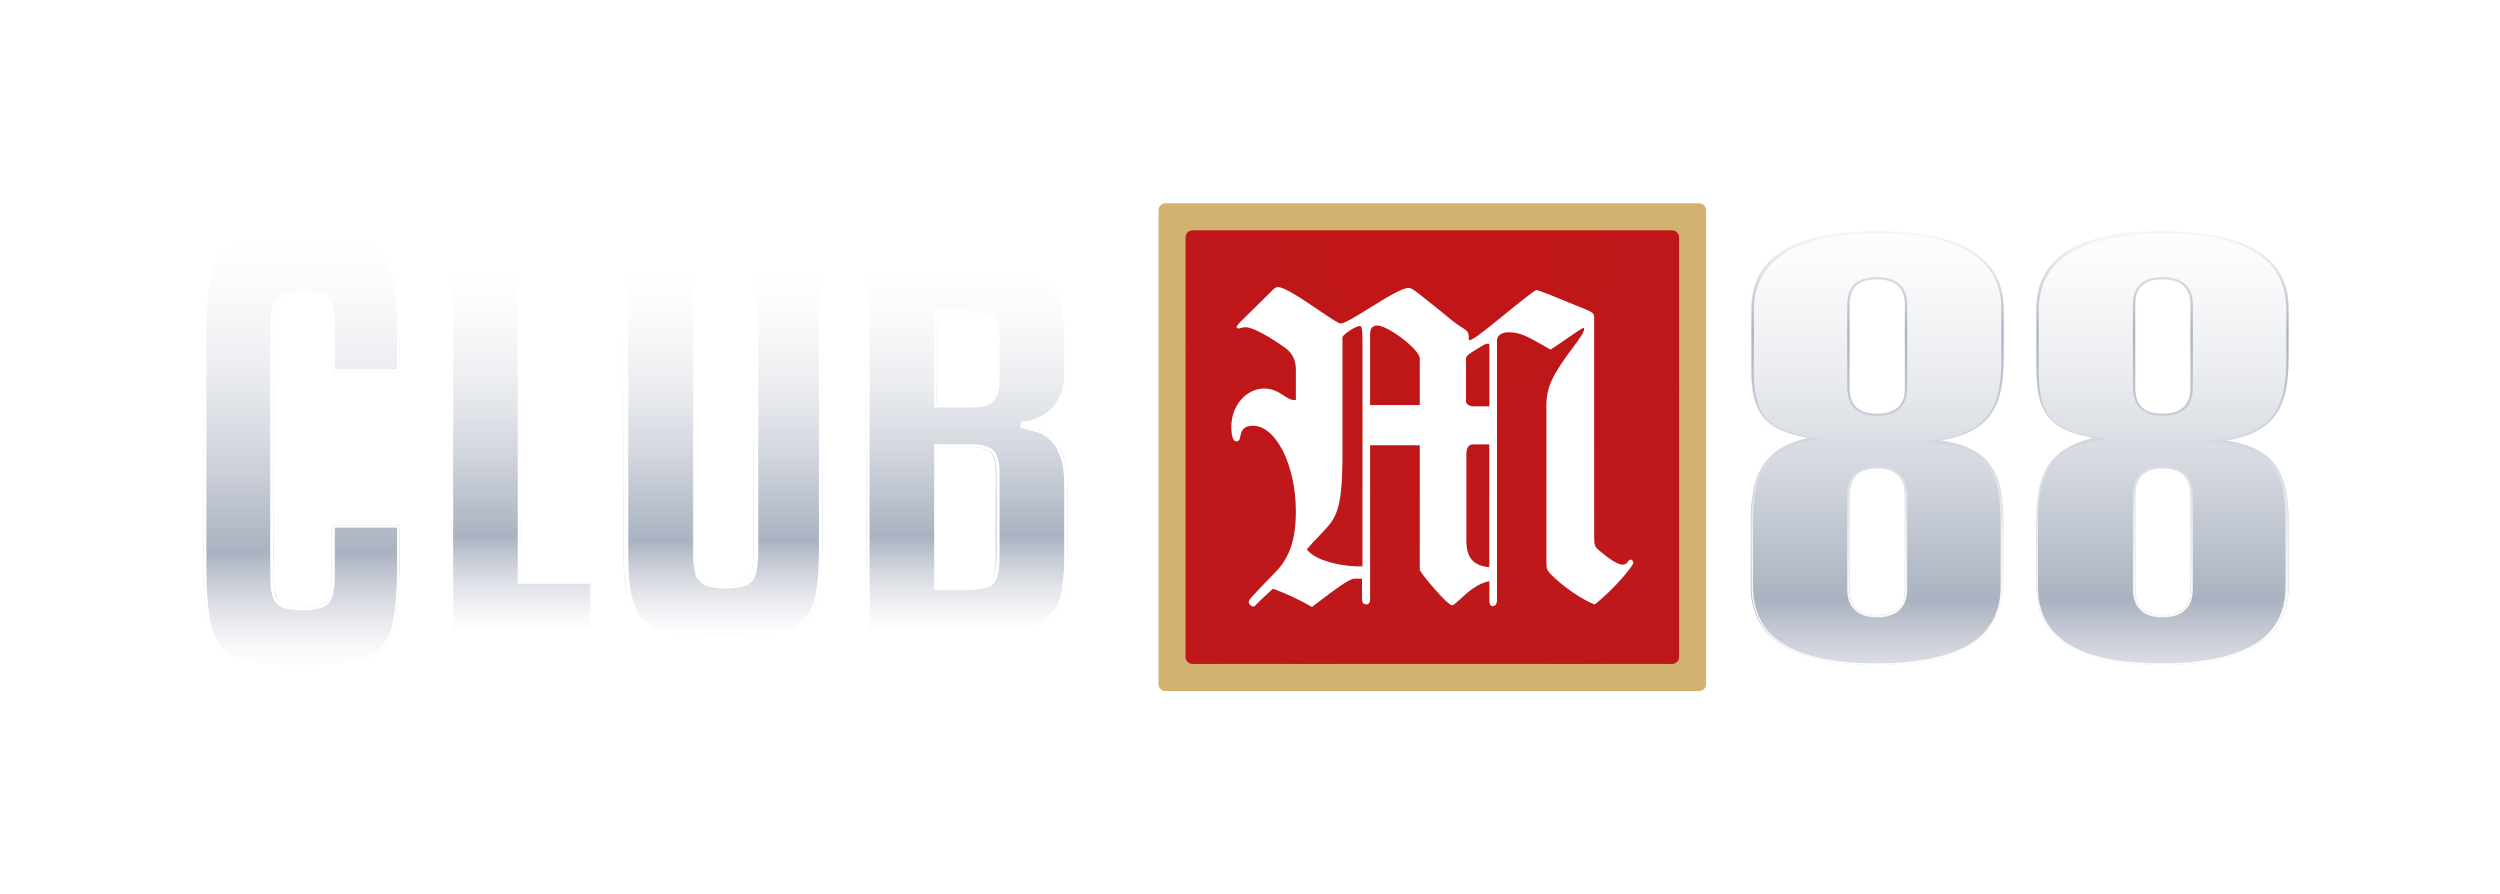
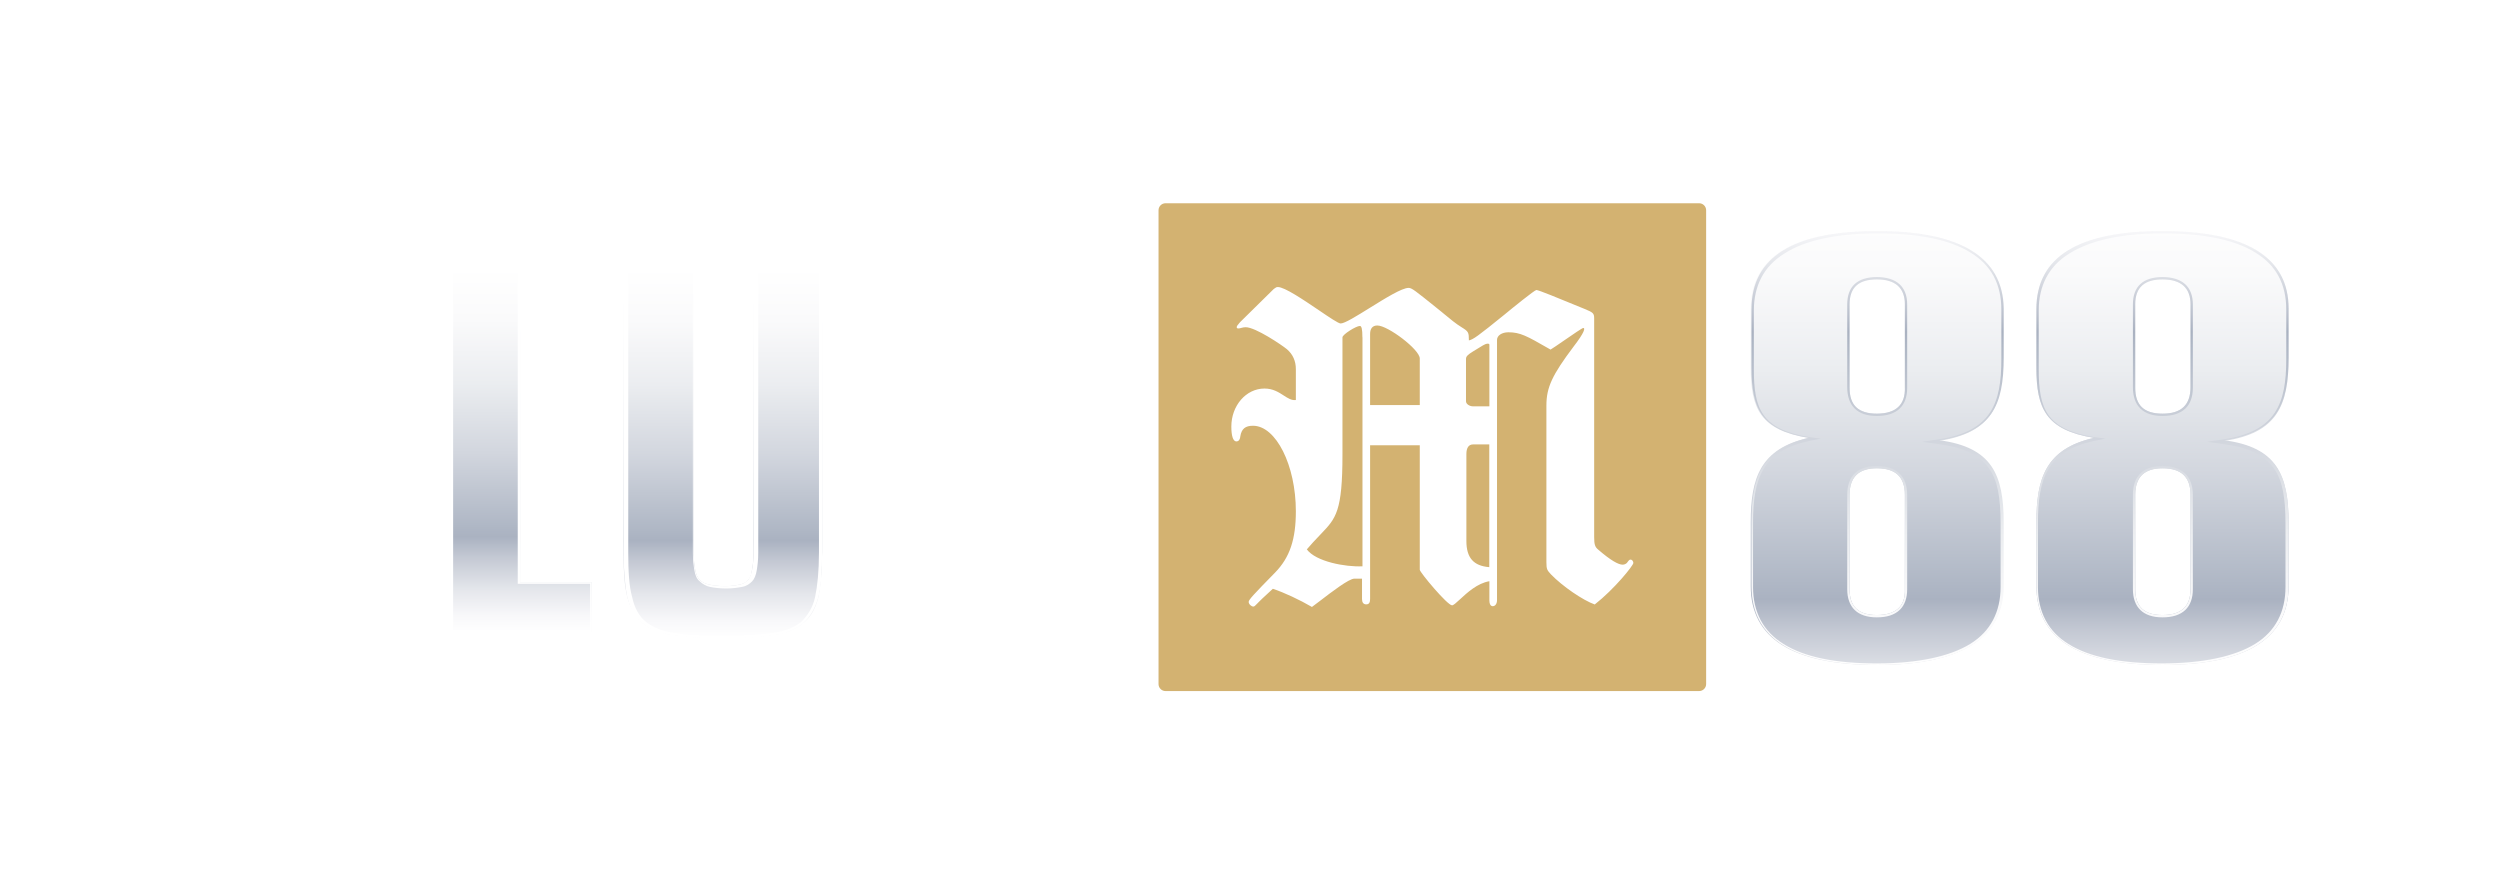
<svg xmlns="http://www.w3.org/2000/svg" width="123" height="44" viewBox="0 0 123 44" fill="none">
  <g filter="url(#filter0_d_3737_53114)">
    <g clip-path="url(#clip0_3737_53114)">
      <path d="M57 6.343C57 6.298 57.009 6.254 57.026 6.212C57.043 6.17 57.069 6.133 57.1 6.101C57.132 6.069 57.17 6.043 57.212 6.026C57.254 6.009 57.298 6 57.343 6H83.598C83.643 6 83.688 6.009 83.73 6.026C83.771 6.043 83.809 6.069 83.841 6.101C83.873 6.133 83.898 6.17 83.915 6.212C83.933 6.254 83.942 6.298 83.942 6.343V29.657C83.942 29.748 83.905 29.835 83.841 29.899C83.777 29.964 83.689 30 83.598 30H57.343C57.252 30 57.165 29.964 57.1 29.899C57.036 29.835 57 29.748 57 29.657V6.343Z" fill="#D3B271" />
-       <path d="M58.33 7.677C58.33 7.632 58.339 7.587 58.356 7.545C58.373 7.504 58.399 7.466 58.431 7.434C58.462 7.402 58.5 7.377 58.542 7.36C58.584 7.342 58.628 7.333 58.673 7.333H82.267C82.313 7.333 82.357 7.342 82.399 7.36C82.441 7.377 82.478 7.402 82.51 7.434C82.542 7.466 82.567 7.504 82.585 7.545C82.602 7.587 82.611 7.632 82.611 7.677V28.323C82.611 28.414 82.575 28.502 82.51 28.566C82.446 28.631 82.359 28.667 82.267 28.667H58.673C58.582 28.667 58.495 28.631 58.431 28.566C58.366 28.502 58.33 28.414 58.33 28.323V7.677Z" fill="url(#paint0_radial_3737_53114)" />
      <path fill-rule="evenodd" clip-rule="evenodd" d="M67.409 17.907V25.467C67.409 25.631 67.366 25.735 67.219 25.735C67.072 25.735 67.011 25.631 67.011 25.467V24.469H66.636C66.367 24.469 65.501 25.136 64.95 25.559L64.95 25.559C64.773 25.695 64.629 25.806 64.547 25.862C63.941 25.509 63.188 25.156 62.624 24.968C62.523 25.062 62.43 25.148 62.346 25.225H62.346V25.225L62.346 25.225C62.17 25.387 62.033 25.514 61.937 25.613C61.901 25.648 61.87 25.68 61.843 25.709C61.76 25.795 61.713 25.843 61.667 25.843C61.563 25.843 61.435 25.721 61.435 25.613C61.435 25.509 61.667 25.26 62.733 24.172C63.462 23.424 63.756 22.53 63.756 21.155C63.756 18.886 62.775 16.947 61.648 16.947C61.274 16.947 61.084 17.093 61.023 17.469C61.004 17.658 60.918 17.719 60.833 17.719C60.667 17.719 60.582 17.446 60.582 16.989C60.582 15.949 61.312 15.116 62.212 15.116C62.63 15.116 62.913 15.299 63.158 15.458C63.365 15.592 63.545 15.709 63.756 15.681V14.16C63.756 13.765 63.609 13.431 63.316 13.181C63.064 12.974 61.771 12.099 61.288 12.099C61.213 12.1 61.139 12.112 61.068 12.134C61.025 12.149 60.979 12.158 60.933 12.16C60.871 12.16 60.847 12.141 60.847 12.099C60.847 12.044 60.881 12.005 60.974 11.895V11.895C60.986 11.881 60.999 11.866 61.013 11.849L62.662 10.225C62.677 10.214 62.691 10.204 62.703 10.194C62.762 10.15 62.8 10.122 62.87 10.122C63.203 10.122 64.127 10.748 64.883 11.26C65.406 11.615 65.849 11.915 65.959 11.915C66.159 11.915 66.752 11.546 67.394 11.147C68.15 10.677 68.975 10.164 69.304 10.164C69.459 10.164 69.619 10.293 70.69 11.155L70.695 11.159C70.763 11.213 70.834 11.271 70.909 11.331C70.961 11.372 71.026 11.426 71.099 11.488H71.1C71.323 11.674 71.629 11.93 71.914 12.103C72.25 12.31 72.269 12.353 72.269 12.748C72.478 12.706 72.71 12.541 74.022 11.477C74.396 11.167 75.505 10.268 75.59 10.268C75.694 10.268 76.613 10.644 77.973 11.204C78.371 11.369 78.433 11.411 78.433 11.661V22.431C78.433 22.784 78.475 22.911 78.622 23.033C79.247 23.575 79.626 23.782 79.835 23.782C79.912 23.781 79.987 23.75 80.043 23.697C80.147 23.551 80.171 23.532 80.233 23.532C80.294 23.532 80.361 23.617 80.361 23.697C80.361 23.824 79.423 24.987 78.461 25.74C77.878 25.533 76.874 24.846 76.31 24.262C76.121 24.055 76.083 24.012 76.083 23.659V15.949C76.083 15.055 76.372 14.447 77.419 13.054C77.963 12.348 78.001 12.136 77.897 12.136C77.846 12.136 77.374 12.462 76.947 12.756C76.657 12.956 76.388 13.141 76.287 13.2C76.241 13.174 76.197 13.149 76.154 13.124C75.132 12.539 74.798 12.348 74.216 12.348C73.885 12.348 73.653 12.513 73.653 12.725V25.533C73.653 25.698 73.567 25.825 73.444 25.825C73.34 25.825 73.278 25.721 73.278 25.556V24.596C72.69 24.691 72.174 25.169 71.83 25.488C71.647 25.657 71.512 25.782 71.44 25.782C71.213 25.782 69.853 24.158 69.853 24.031V17.907H67.409ZM67.03 12.598C67.03 12.179 66.987 12.037 66.906 12.037C66.722 12.037 66.049 12.456 66.049 12.598V18.364C66.049 21.162 65.73 21.496 65.007 22.254C64.993 22.269 64.979 22.284 64.964 22.299C64.628 22.652 64.547 22.737 64.296 23.029C64.737 23.631 66.196 23.904 67.034 23.862V12.598H67.03ZM69.853 15.93H67.409V12.433C67.409 12.16 67.532 12.014 67.764 12.014C68.285 12.014 69.853 13.2 69.853 13.638V15.93ZM73.278 12.969C73.278 12.927 73.259 12.908 73.193 12.908C73.131 12.908 73.027 12.95 72.961 12.993L72.482 13.285C72.212 13.45 72.127 13.534 72.127 13.661V15.742C72.127 15.888 72.317 15.991 72.463 15.991H73.278V12.969ZM72.482 17.865H73.273V23.904C72.501 23.843 72.146 23.447 72.146 22.614V18.345C72.146 18.034 72.255 17.865 72.482 17.865Z" fill="white" />
    </g>
    <path d="M95.365 17.696C97.97 17.312 98.544 15.968 98.544 13.626V11.207C98.544 8.634 96.476 7.367 92.34 7.367C88.204 7.367 86.136 8.634 86.136 11.207V14.087C86.136 16.083 86.595 17.159 88.97 17.543C86.595 18.08 86.136 19.539 86.136 21.69V24.839C86.136 27.411 88.204 28.717 92.34 28.717C96.476 28.717 98.544 27.411 98.544 24.839V21.728C98.544 19.386 97.97 18.042 95.365 17.696ZM92.34 16.352C91.421 16.352 90.999 15.93 90.999 15.085V10.976C90.999 10.131 91.459 9.747 92.34 9.747C93.259 9.747 93.719 10.17 93.719 10.976V15.047C93.757 15.93 93.259 16.352 92.34 16.352ZM92.34 26.259C91.421 26.259 90.999 25.837 90.999 24.992V20.346C90.999 19.463 91.459 19.04 92.34 19.04C93.259 19.04 93.719 19.463 93.719 20.346V24.992C93.757 25.837 93.259 26.259 92.34 26.259Z" fill="url(#paint1_linear_3737_53114)" />
    <path d="M92.378 7.482C94.408 7.482 95.94 7.789 96.974 8.442C97.969 9.056 98.467 9.978 98.467 11.245V13.664C98.467 15.853 97.969 17.235 95.365 17.619L94.561 17.735L95.365 17.85C96.591 18.003 97.395 18.387 97.855 19.04C98.276 19.616 98.429 20.461 98.429 21.767V24.877C98.429 26.106 97.931 27.066 96.935 27.68C95.94 28.295 94.37 28.64 92.34 28.64C90.31 28.64 88.778 28.333 87.744 27.68C86.748 27.066 86.25 26.106 86.25 24.877V21.728C86.25 19.539 86.71 18.195 89.008 17.696L89.582 17.581L89.008 17.504C86.672 17.12 86.289 16.122 86.289 14.163V11.283C86.289 10.055 86.787 9.095 87.782 8.48C88.778 7.827 90.348 7.482 92.378 7.482ZM92.34 16.467C93.335 16.467 93.833 15.968 93.833 15.085V10.976C93.833 10.093 93.297 9.632 92.34 9.632C91.382 9.632 90.884 10.093 90.884 10.976V15.047C90.884 15.968 91.382 16.467 92.34 16.467ZM92.34 26.375C93.335 26.375 93.833 25.875 93.833 24.992V20.346C93.833 19.424 93.297 18.925 92.34 18.925C91.382 18.925 90.884 19.424 90.884 20.346V24.992C90.884 25.875 91.382 26.375 92.34 26.375ZM92.378 7.367C88.242 7.367 86.174 8.634 86.174 11.207V14.087C86.174 16.083 86.633 17.159 89.008 17.543C86.633 18.08 86.174 19.539 86.174 21.69V24.839C86.174 27.411 88.242 28.717 92.378 28.717C96.514 28.717 98.582 27.411 98.582 24.839V21.728C98.582 19.347 98.008 18.003 95.403 17.658C98.008 17.274 98.582 15.93 98.582 13.587V11.168C98.544 8.672 96.476 7.367 92.378 7.367ZM92.34 16.352C91.421 16.352 90.999 15.93 90.999 15.085V10.976C90.999 10.131 91.459 9.747 92.34 9.747C93.259 9.747 93.719 10.17 93.719 10.976V15.047C93.757 15.93 93.259 16.352 92.34 16.352ZM92.34 26.259C91.421 26.259 90.999 25.837 90.999 24.992V20.346C90.999 19.463 91.459 19.04 92.34 19.04C93.259 19.04 93.719 19.463 93.719 20.346V24.992C93.757 25.837 93.259 26.259 92.34 26.259Z" fill="url(#paint2_linear_3737_53114)" />
    <path d="M109.42 17.696C112.024 17.312 112.599 15.968 112.599 13.626V11.207C112.599 8.634 110.531 7.367 106.395 7.367C102.258 7.367 100.19 8.634 100.19 11.207V14.087C100.19 16.083 100.65 17.159 103.024 17.543C100.65 18.08 100.19 19.539 100.19 21.69V24.839C100.19 27.411 102.258 28.717 106.395 28.717C110.531 28.717 112.599 27.411 112.599 24.839V21.728C112.599 19.386 112.024 18.042 109.42 17.696ZM106.395 16.352C105.475 16.352 105.054 15.93 105.054 15.085V10.976C105.054 10.131 105.514 9.747 106.395 9.747C107.314 9.747 107.773 10.17 107.773 10.976V15.047C107.773 15.93 107.314 16.352 106.395 16.352ZM106.395 26.259C105.475 26.259 105.054 25.837 105.054 24.992V20.346C105.054 19.463 105.514 19.04 106.395 19.04C107.314 19.04 107.773 19.463 107.773 20.346V24.992C107.773 25.837 107.314 26.259 106.395 26.259Z" fill="url(#paint3_linear_3737_53114)" />
    <path d="M106.395 7.482C108.424 7.482 109.956 7.789 110.99 8.442C111.986 9.056 112.484 9.978 112.484 11.245V13.664C112.484 15.853 111.986 17.235 109.382 17.619L108.578 17.735L109.382 17.85C110.607 18.003 111.412 18.387 111.871 19.04C112.292 19.616 112.446 20.461 112.446 21.767V24.877C112.446 26.106 111.948 27.066 110.952 27.68C109.956 28.295 108.386 28.64 106.356 28.64C104.327 28.64 102.795 28.333 101.761 27.68C100.765 27.066 100.267 26.106 100.267 24.877V21.728C100.267 19.539 100.727 18.195 103.024 17.696L103.599 17.581L103.024 17.504C100.688 17.12 100.305 16.122 100.305 14.163V11.283C100.305 10.055 100.803 9.095 101.799 8.48C102.833 7.827 104.365 7.482 106.395 7.482ZM106.395 16.467C107.39 16.467 107.888 15.968 107.888 15.085V10.976C107.888 10.093 107.352 9.632 106.395 9.632C105.437 9.632 104.939 10.093 104.939 10.976V15.047C104.939 15.968 105.437 16.467 106.395 16.467ZM106.395 26.375C107.39 26.375 107.888 25.875 107.888 24.992V20.346C107.888 19.424 107.352 18.925 106.395 18.925C105.437 18.925 104.939 19.424 104.939 20.346V24.992C104.939 25.875 105.437 26.375 106.395 26.375ZM106.395 7.367C102.258 7.367 100.19 8.634 100.19 11.207V14.087C100.19 16.083 100.65 17.159 103.024 17.543C100.65 18.08 100.19 19.539 100.19 21.69V24.839C100.19 27.411 102.258 28.717 106.395 28.717C110.531 28.717 112.599 27.411 112.599 24.839V21.728C112.599 19.347 112.024 18.003 109.42 17.658C112.024 17.274 112.599 15.93 112.599 13.587V11.168C112.599 8.672 110.531 7.367 106.395 7.367ZM106.395 16.352C105.475 16.352 105.054 15.93 105.054 15.085V10.976C105.054 10.131 105.514 9.747 106.395 9.747C107.314 9.747 107.773 10.17 107.773 10.976V15.047C107.773 15.93 107.314 16.352 106.395 16.352ZM106.395 26.259C105.475 26.259 105.054 25.837 105.054 24.992V20.346C105.054 19.463 105.514 19.04 106.395 19.04C107.314 19.04 107.773 19.463 107.773 20.346V24.992C107.773 25.837 107.314 26.259 106.395 26.259Z" fill="url(#paint4_linear_3737_53114)" />
-     <path d="M16.357 14.317V12.282C16.357 11.898 16.357 11.591 16.319 11.322C16.281 11.091 16.204 10.899 16.128 10.784C16.013 10.669 15.86 10.554 15.668 10.515C15.477 10.477 15.247 10.439 14.94 10.439C14.634 10.439 14.366 10.477 14.174 10.515C13.983 10.554 13.83 10.669 13.715 10.784C13.6 10.938 13.523 11.091 13.523 11.36C13.447 11.591 13.447 11.898 13.447 12.282V23.994C13.447 24.416 13.447 24.723 13.485 24.954C13.523 25.184 13.6 25.376 13.677 25.53C13.791 25.683 13.945 25.76 14.136 25.799C14.328 25.837 14.596 25.875 14.902 25.875C15.209 25.875 15.438 25.837 15.63 25.799C15.821 25.76 15.974 25.645 16.089 25.53C16.204 25.376 16.281 25.223 16.281 24.954C16.319 24.723 16.319 24.378 16.319 23.994V21.843H19.651V23.994C19.651 25.069 19.574 25.914 19.459 26.567C19.345 27.219 19.076 27.719 18.732 28.026C18.387 28.371 17.889 28.602 17.276 28.679C16.664 28.794 15.86 28.832 14.902 28.832C13.868 28.832 13.064 28.794 12.413 28.679C11.762 28.563 11.264 28.333 10.919 28.026C10.575 27.68 10.306 27.181 10.191 26.567C10.077 25.914 10 25.069 10 23.994V12.282C10 11.245 10.077 10.4 10.191 9.747C10.345 9.095 10.575 8.595 10.957 8.288C11.34 7.943 11.838 7.712 12.489 7.635C13.14 7.482 13.945 7.443 14.902 7.443C15.86 7.443 16.664 7.482 17.276 7.597C17.889 7.712 18.387 7.943 18.732 8.25C19.076 8.595 19.345 9.095 19.459 9.709C19.574 10.323 19.651 11.207 19.651 12.282V14.317H16.357Z" fill="url(#paint5_linear_3737_53114)" />
    <path d="M29.111 27.181H22.141V9.171H25.587V24.647H29.111V27.181Z" fill="url(#paint6_linear_3737_53114)" />
    <path d="M35.583 27.411C34.587 27.411 33.783 27.373 33.132 27.258C32.519 27.181 32.021 26.989 31.638 26.682C31.293 26.375 31.025 25.952 30.872 25.415C30.719 24.839 30.681 24.109 30.681 23.187V9.171H34.127V23.187C34.127 23.533 34.166 23.84 34.204 24.032C34.242 24.263 34.319 24.416 34.434 24.531C34.549 24.647 34.702 24.723 34.893 24.762C35.085 24.8 35.353 24.839 35.659 24.839C35.966 24.839 36.196 24.8 36.387 24.762C36.578 24.723 36.732 24.647 36.808 24.531C36.923 24.416 36.962 24.263 37 24.032C37.038 23.84 37.076 23.533 37.076 23.187V9.171H40.447V23.187C40.447 24.109 40.37 24.877 40.255 25.415C40.102 25.991 39.872 26.413 39.489 26.682C39.144 26.989 38.647 27.181 37.995 27.258C37.383 27.373 36.578 27.411 35.583 27.411Z" fill="url(#paint7_linear_3737_53114)" />
-     <path d="M50.366 16.967C50.672 17.044 50.979 17.12 51.247 17.235C51.515 17.351 51.745 17.504 51.936 17.735C52.128 17.965 52.281 18.234 52.358 18.579C52.472 18.925 52.511 19.386 52.511 19.924V23.495C52.511 24.301 52.434 24.954 52.319 25.453C52.204 25.952 51.936 26.298 51.553 26.567C51.17 26.835 50.672 26.989 50.021 27.066C49.37 27.143 48.566 27.181 47.532 27.181H42.63V9.133H47.532C48.566 9.133 49.37 9.171 50.021 9.248C50.672 9.325 51.17 9.517 51.553 9.747C51.936 10.016 52.166 10.362 52.319 10.861C52.434 11.322 52.511 11.975 52.511 12.781V14.394C52.511 14.855 52.434 15.239 52.281 15.546C52.128 15.853 51.936 16.084 51.745 16.276C51.553 16.468 51.323 16.583 51.055 16.698C50.787 16.775 50.596 16.852 50.366 16.852V16.967ZM46.077 15.93H47.647C48.221 15.93 48.566 15.853 48.758 15.661C48.949 15.508 49.026 15.2 49.026 14.739V12.819C49.026 12.551 49.026 12.32 48.987 12.128C48.949 11.936 48.911 11.783 48.796 11.706C48.681 11.591 48.528 11.514 48.336 11.476C48.145 11.437 47.877 11.437 47.57 11.437H46.115V15.93H46.077ZM46.077 24.916H47.532C47.838 24.916 48.106 24.916 48.298 24.877C48.489 24.839 48.643 24.762 48.719 24.685C48.834 24.57 48.872 24.455 48.911 24.263C48.949 24.071 48.987 23.84 48.987 23.533V19.309C48.987 18.81 48.911 18.464 48.758 18.272C48.604 18.08 48.221 18.003 47.609 18.003H46.038V24.916H46.077Z" fill="url(#paint8_linear_3737_53114)" />
-     <path d="M14.902 7.559C15.86 7.559 16.625 7.597 17.238 7.712C17.813 7.827 18.311 8.019 18.655 8.365C19 8.672 19.23 9.133 19.345 9.747C19.459 10.362 19.536 11.207 19.536 12.282V14.163H16.472V12.282C16.472 11.898 16.472 11.552 16.434 11.322C16.396 11.053 16.319 10.861 16.204 10.707C16.089 10.554 15.898 10.477 15.668 10.4C15.477 10.362 15.209 10.323 14.902 10.323C14.557 10.323 14.289 10.362 14.098 10.4C13.868 10.439 13.715 10.554 13.562 10.707C13.447 10.861 13.37 11.091 13.332 11.36C13.294 11.591 13.294 11.936 13.294 12.282V23.994C13.294 24.416 13.294 24.723 13.332 24.992C13.37 25.261 13.447 25.491 13.562 25.645C13.677 25.799 13.868 25.914 14.098 25.952C14.289 25.991 14.557 26.029 14.902 26.029C15.209 26.029 15.477 25.991 15.668 25.952C15.898 25.914 16.051 25.799 16.204 25.645C16.319 25.491 16.396 25.261 16.434 24.992C16.472 24.762 16.472 24.416 16.472 23.994V21.959H19.536V23.994C19.536 25.069 19.459 25.914 19.345 26.528C19.23 27.143 19 27.603 18.655 27.949C18.311 28.256 17.851 28.487 17.238 28.602C16.625 28.717 15.821 28.755 14.902 28.755C13.906 28.755 13.064 28.717 12.451 28.602C11.838 28.487 11.379 28.295 11.034 27.949C10.689 27.642 10.46 27.143 10.345 26.528C10.23 25.914 10.153 25.031 10.153 23.994V12.282C10.153 11.245 10.23 10.4 10.345 9.786C10.46 9.171 10.728 8.711 11.072 8.365C11.417 8.058 11.915 7.827 12.528 7.712C13.14 7.635 13.945 7.559 14.902 7.559ZM14.902 7.443C13.906 7.443 13.102 7.482 12.489 7.597C11.838 7.712 11.34 7.943 10.957 8.25C10.575 8.595 10.345 9.095 10.191 9.709C10.077 10.4 10 11.245 10 12.282V23.994C10 25.069 10.077 25.914 10.191 26.567C10.306 27.219 10.575 27.719 10.919 28.026C11.264 28.371 11.762 28.602 12.413 28.679C13.064 28.794 13.868 28.832 14.902 28.832C15.86 28.832 16.664 28.794 17.276 28.679C17.889 28.563 18.387 28.333 18.732 28.026C19.076 27.68 19.345 27.181 19.459 26.567C19.574 25.914 19.651 25.069 19.651 23.994V21.843H16.319V23.994C16.319 24.416 16.319 24.723 16.281 24.954C16.242 25.184 16.166 25.376 16.089 25.53C15.974 25.683 15.821 25.76 15.63 25.799C15.438 25.875 15.209 25.875 14.902 25.875C14.596 25.875 14.328 25.837 14.136 25.799C13.945 25.76 13.791 25.645 13.677 25.53C13.562 25.376 13.485 25.223 13.485 24.954C13.447 24.723 13.447 24.378 13.447 23.994V12.282C13.447 11.898 13.447 11.591 13.485 11.36C13.523 11.13 13.6 10.938 13.677 10.784C13.791 10.631 13.945 10.554 14.136 10.515C14.328 10.477 14.596 10.439 14.902 10.439C15.209 10.439 15.438 10.477 15.63 10.515C15.821 10.554 15.974 10.669 16.089 10.784C16.204 10.899 16.281 11.091 16.281 11.322C16.319 11.552 16.319 11.898 16.319 12.282V14.317H19.651V12.282C19.651 11.207 19.574 10.362 19.459 9.709C19.345 9.095 19.076 8.595 18.732 8.25C18.387 7.904 17.889 7.674 17.276 7.597C16.664 7.482 15.86 7.443 14.902 7.443Z" fill="white" />
    <path d="M25.473 9.287V24.608V24.723H25.626H29.034V26.989H22.294V9.287H25.473ZM25.587 9.171H22.141V27.181H29.111V24.647H25.587V9.171Z" fill="white" />
    <path d="M40.293 9.287V23.187C40.293 24.109 40.217 24.839 40.102 25.376C39.987 25.914 39.719 26.298 39.413 26.605C39.068 26.874 38.608 27.066 37.995 27.143C37.383 27.219 36.578 27.296 35.621 27.296C34.625 27.296 33.821 27.258 33.208 27.143C32.596 27.066 32.136 26.874 31.791 26.605C31.447 26.336 31.217 25.914 31.102 25.376C30.949 24.839 30.91 24.109 30.91 23.187V9.287H34.089V23.187C34.089 23.571 34.127 23.84 34.166 24.071C34.204 24.301 34.281 24.493 34.434 24.608C34.549 24.723 34.74 24.839 34.932 24.877C35.123 24.915 35.391 24.954 35.736 24.954C36.042 24.954 36.31 24.915 36.502 24.877C36.732 24.839 36.885 24.723 37 24.608C37.115 24.493 37.191 24.301 37.23 24.071C37.268 23.84 37.306 23.571 37.306 23.187V9.287H40.293ZM40.447 9.171H37.076V23.187C37.076 23.533 37.038 23.84 37 24.032C36.962 24.263 36.885 24.416 36.808 24.531C36.693 24.647 36.578 24.723 36.387 24.762C36.196 24.8 35.966 24.839 35.659 24.839C35.353 24.839 35.085 24.8 34.893 24.762C34.702 24.723 34.549 24.647 34.434 24.531C34.319 24.416 34.242 24.263 34.204 24.032C34.166 23.84 34.127 23.533 34.127 23.187V9.171H30.681V23.187C30.681 24.109 30.757 24.877 30.872 25.415C31.025 25.991 31.255 26.413 31.638 26.682C31.983 26.989 32.481 27.181 33.132 27.258C33.745 27.335 34.587 27.411 35.583 27.411C36.578 27.411 37.383 27.373 37.995 27.258C38.608 27.181 39.106 26.989 39.489 26.682C39.834 26.375 40.102 25.952 40.255 25.415C40.408 24.839 40.447 24.109 40.447 23.187V9.171Z" fill="white" />
-     <path d="M47.57 9.248C48.566 9.248 49.409 9.287 50.021 9.363C50.634 9.44 51.132 9.594 51.477 9.863C51.821 10.093 52.051 10.439 52.166 10.899C52.281 11.36 52.358 12.013 52.358 12.781V14.394C52.358 14.855 52.281 15.239 52.128 15.507C51.974 15.815 51.821 16.045 51.63 16.199C51.438 16.352 51.209 16.506 50.979 16.583C50.749 16.659 50.519 16.736 50.328 16.736H50.213V16.851V16.928V17.043L50.328 17.082C50.634 17.159 50.902 17.235 51.17 17.312C51.4 17.427 51.63 17.581 51.783 17.773C51.974 17.965 52.089 18.234 52.204 18.579C52.319 18.925 52.358 19.347 52.358 19.885V23.456C52.358 24.263 52.281 24.877 52.166 25.376C52.051 25.837 51.821 26.183 51.477 26.413C51.132 26.643 50.634 26.835 50.021 26.912C49.409 26.989 48.566 27.027 47.57 27.027H42.783V9.248H47.57ZM45.962 16.045H46.115H47.685C48.298 16.045 48.681 15.968 48.872 15.738C49.064 15.546 49.179 15.2 49.179 14.739V12.819C49.179 12.551 49.179 12.32 49.141 12.128C49.102 11.936 49.026 11.744 48.911 11.629C48.796 11.514 48.604 11.399 48.374 11.36C48.145 11.283 47.877 11.283 47.57 11.283H46.115H45.962V11.399V15.93V16.045ZM45.962 25.031H46.115H47.57C47.915 25.031 48.145 24.992 48.374 24.954C48.604 24.915 48.758 24.839 48.872 24.723C48.987 24.608 49.064 24.455 49.102 24.224C49.141 24.032 49.179 23.763 49.179 23.456V19.309C49.179 18.771 49.102 18.426 48.911 18.195C48.719 17.965 48.298 17.85 47.685 17.85H46.115H45.962V17.965V24.877V25.031ZM47.57 9.133H42.63V27.181H47.532C48.566 27.181 49.37 27.143 50.021 27.066C50.672 26.989 51.17 26.797 51.553 26.567C51.936 26.298 52.166 25.952 52.319 25.453C52.434 24.954 52.511 24.301 52.511 23.495V19.923C52.511 19.386 52.472 18.925 52.358 18.579C52.243 18.234 52.128 17.927 51.936 17.735C51.745 17.504 51.515 17.351 51.247 17.235C50.979 17.12 50.711 17.043 50.366 16.967V16.89C50.557 16.89 50.787 16.813 51.055 16.736C51.323 16.659 51.553 16.506 51.745 16.314C51.936 16.122 52.128 15.891 52.281 15.584C52.434 15.277 52.511 14.893 52.511 14.432V12.819C52.511 12.013 52.434 11.36 52.319 10.899C52.204 10.439 51.936 10.055 51.553 9.786C51.17 9.517 50.672 9.363 50.021 9.287C49.409 9.171 48.566 9.133 47.57 9.133ZM46.077 15.93V11.399H47.532C47.838 11.399 48.106 11.399 48.298 11.437C48.489 11.475 48.643 11.552 48.758 11.667C48.872 11.783 48.911 11.936 48.949 12.09C48.987 12.282 48.987 12.512 48.987 12.781V14.739C48.987 15.2 48.911 15.469 48.719 15.661C48.528 15.815 48.183 15.93 47.609 15.93H46.077ZM46.077 24.915V18.003H47.647C48.26 18.003 48.643 18.08 48.796 18.272C48.949 18.464 49.026 18.81 49.026 19.309V23.456C49.026 23.763 48.987 23.994 48.949 24.186C48.911 24.378 48.834 24.531 48.758 24.608C48.643 24.723 48.528 24.762 48.336 24.8C48.145 24.839 47.877 24.839 47.57 24.839H46.077V24.915Z" fill="white" />
  </g>
  <defs>
    <filter id="filter0_d_3737_53114" x="0" y="0" width="122.6" height="44.061" filterUnits="userSpaceOnUse" color-interpolation-filters="sRGB">
      <feFlood flood-opacity="0" result="BackgroundImageFix" />
      <feColorMatrix in="SourceAlpha" type="matrix" values="0 0 0 0 0 0 0 0 0 0 0 0 0 0 0 0 0 0 127 0" result="hardAlpha" />
      <feOffset dy="4" />
      <feGaussianBlur stdDeviation="5" />
      <feComposite in2="hardAlpha" operator="out" />
      <feColorMatrix type="matrix" values="0 0 0 0 0 0 0 0 0 0 0 0 0 0 0 0 0 0 0.25 0" />
      <feBlend mode="normal" in2="BackgroundImageFix" result="effect1_dropShadow_3737_53114" />
      <feBlend mode="normal" in="SourceGraphic" in2="effect1_dropShadow_3737_53114" result="shape" />
    </filter>
    <radialGradient id="paint0_radial_3737_53114" cx="0" cy="0" r="1" gradientUnits="userSpaceOnUse" gradientTransform="translate(71.003 8.457) scale(43.107 37.875)">
      <stop stop-color="#C01617" />
      <stop offset="0.505" stop-color="#BE181B" />
      <stop offset="1" stop-color="#C7120C" />
    </radialGradient>
    <linearGradient id="paint1_linear_3737_53114" x1="92.363" y1="5.695" x2="92.363" y2="32.64" gradientUnits="userSpaceOnUse">
      <stop stop-color="white" />
      <stop offset="0.141" stop-color="#FAFAFB" />
      <stop offset="0.315" stop-color="#EBEDF0" />
      <stop offset="0.505" stop-color="#D2D6DE" />
      <stop offset="0.706" stop-color="#AFB7C5" />
      <stop offset="0.735" stop-color="#AAB2C1" />
      <stop offset="0.79" stop-color="#C3C8D3" />
      <stop offset="0.878" stop-color="#E4E6EB" />
      <stop offset="0.951" stop-color="#F8F8FA" />
      <stop offset="1" stop-color="white" />
    </linearGradient>
    <linearGradient id="paint2_linear_3737_53114" x1="92.363" y1="29.498" x2="92.363" y2="6.138" gradientUnits="userSpaceOnUse">
      <stop stop-color="white" />
      <stop offset="0.141" stop-color="#FAFAFB" />
      <stop offset="0.315" stop-color="#EBEDF0" />
      <stop offset="0.505" stop-color="#D2D6DE" />
      <stop offset="0.706" stop-color="#AFB7C5" />
      <stop offset="0.735" stop-color="#AAB2C1" />
      <stop offset="0.79" stop-color="#C3C8D3" />
      <stop offset="0.878" stop-color="#E4E6EB" />
      <stop offset="0.951" stop-color="#F8F8FA" />
      <stop offset="1" stop-color="white" />
    </linearGradient>
    <linearGradient id="paint3_linear_3737_53114" x1="106.408" y1="5.695" x2="106.408" y2="32.64" gradientUnits="userSpaceOnUse">
      <stop stop-color="white" />
      <stop offset="0.141" stop-color="#FAFAFB" />
      <stop offset="0.315" stop-color="#EBEDF0" />
      <stop offset="0.505" stop-color="#D2D6DE" />
      <stop offset="0.706" stop-color="#AFB7C5" />
      <stop offset="0.735" stop-color="#AAB2C1" />
      <stop offset="0.79" stop-color="#C3C8D3" />
      <stop offset="0.878" stop-color="#E4E6EB" />
      <stop offset="0.951" stop-color="#F8F8FA" />
      <stop offset="1" stop-color="white" />
    </linearGradient>
    <linearGradient id="paint4_linear_3737_53114" x1="106.408" y1="29.498" x2="106.408" y2="6.138" gradientUnits="userSpaceOnUse">
      <stop stop-color="white" />
      <stop offset="0.141" stop-color="#FAFAFB" />
      <stop offset="0.315" stop-color="#EBEDF0" />
      <stop offset="0.505" stop-color="#D2D6DE" />
      <stop offset="0.706" stop-color="#AFB7C5" />
      <stop offset="0.735" stop-color="#AAB2C1" />
      <stop offset="0.79" stop-color="#C3C8D3" />
      <stop offset="0.878" stop-color="#E4E6EB" />
      <stop offset="0.951" stop-color="#F8F8FA" />
      <stop offset="1" stop-color="white" />
    </linearGradient>
    <linearGradient id="paint5_linear_3737_53114" x1="14.839" y1="7.433" x2="14.839" y2="28.862" gradientUnits="userSpaceOnUse">
      <stop stop-color="white" />
      <stop offset="0.141" stop-color="#FAFAFB" />
      <stop offset="0.315" stop-color="#EBEDF0" />
      <stop offset="0.505" stop-color="#D2D6DE" />
      <stop offset="0.706" stop-color="#AFB7C5" />
      <stop offset="0.735" stop-color="#AAB2C1" />
      <stop offset="0.79" stop-color="#C3C8D3" />
      <stop offset="0.878" stop-color="#E4E6EB" />
      <stop offset="0.951" stop-color="#F8F8FA" />
      <stop offset="1" stop-color="white" />
    </linearGradient>
    <linearGradient id="paint6_linear_3737_53114" x1="25.634" y1="9.178" x2="25.634" y2="27.174" gradientUnits="userSpaceOnUse">
      <stop stop-color="white" />
      <stop offset="0.141" stop-color="#FAFAFB" />
      <stop offset="0.315" stop-color="#EBEDF0" />
      <stop offset="0.505" stop-color="#D2D6DE" />
      <stop offset="0.706" stop-color="#AFB7C5" />
      <stop offset="0.735" stop-color="#AAB2C1" />
      <stop offset="0.79" stop-color="#C3C8D3" />
      <stop offset="0.878" stop-color="#E4E6EB" />
      <stop offset="0.951" stop-color="#F8F8FA" />
      <stop offset="1" stop-color="white" />
    </linearGradient>
    <linearGradient id="paint7_linear_3737_53114" x1="35.572" y1="9.178" x2="35.572" y2="27.428" gradientUnits="userSpaceOnUse">
      <stop stop-color="white" />
      <stop offset="0.141" stop-color="#FAFAFB" />
      <stop offset="0.315" stop-color="#EBEDF0" />
      <stop offset="0.505" stop-color="#D2D6DE" />
      <stop offset="0.706" stop-color="#AFB7C5" />
      <stop offset="0.735" stop-color="#AAB2C1" />
      <stop offset="0.79" stop-color="#C3C8D3" />
      <stop offset="0.878" stop-color="#E4E6EB" />
      <stop offset="0.951" stop-color="#F8F8FA" />
      <stop offset="1" stop-color="white" />
    </linearGradient>
    <linearGradient id="paint8_linear_3737_53114" x1="47.568" y1="9.122" x2="47.568" y2="27.174" gradientUnits="userSpaceOnUse">
      <stop stop-color="white" />
      <stop offset="0.141" stop-color="#FAFAFB" />
      <stop offset="0.315" stop-color="#EBEDF0" />
      <stop offset="0.505" stop-color="#D2D6DE" />
      <stop offset="0.706" stop-color="#AFB7C5" />
      <stop offset="0.735" stop-color="#AAB2C1" />
      <stop offset="0.79" stop-color="#C3C8D3" />
      <stop offset="0.878" stop-color="#E4E6EB" />
      <stop offset="0.951" stop-color="#F8F8FA" />
      <stop offset="1" stop-color="white" />
    </linearGradient>
    <clipPath id="clip0_3737_53114">
      <rect width="26.942" height="24" fill="white" transform="translate(57 6)" />
    </clipPath>
  </defs>
</svg>